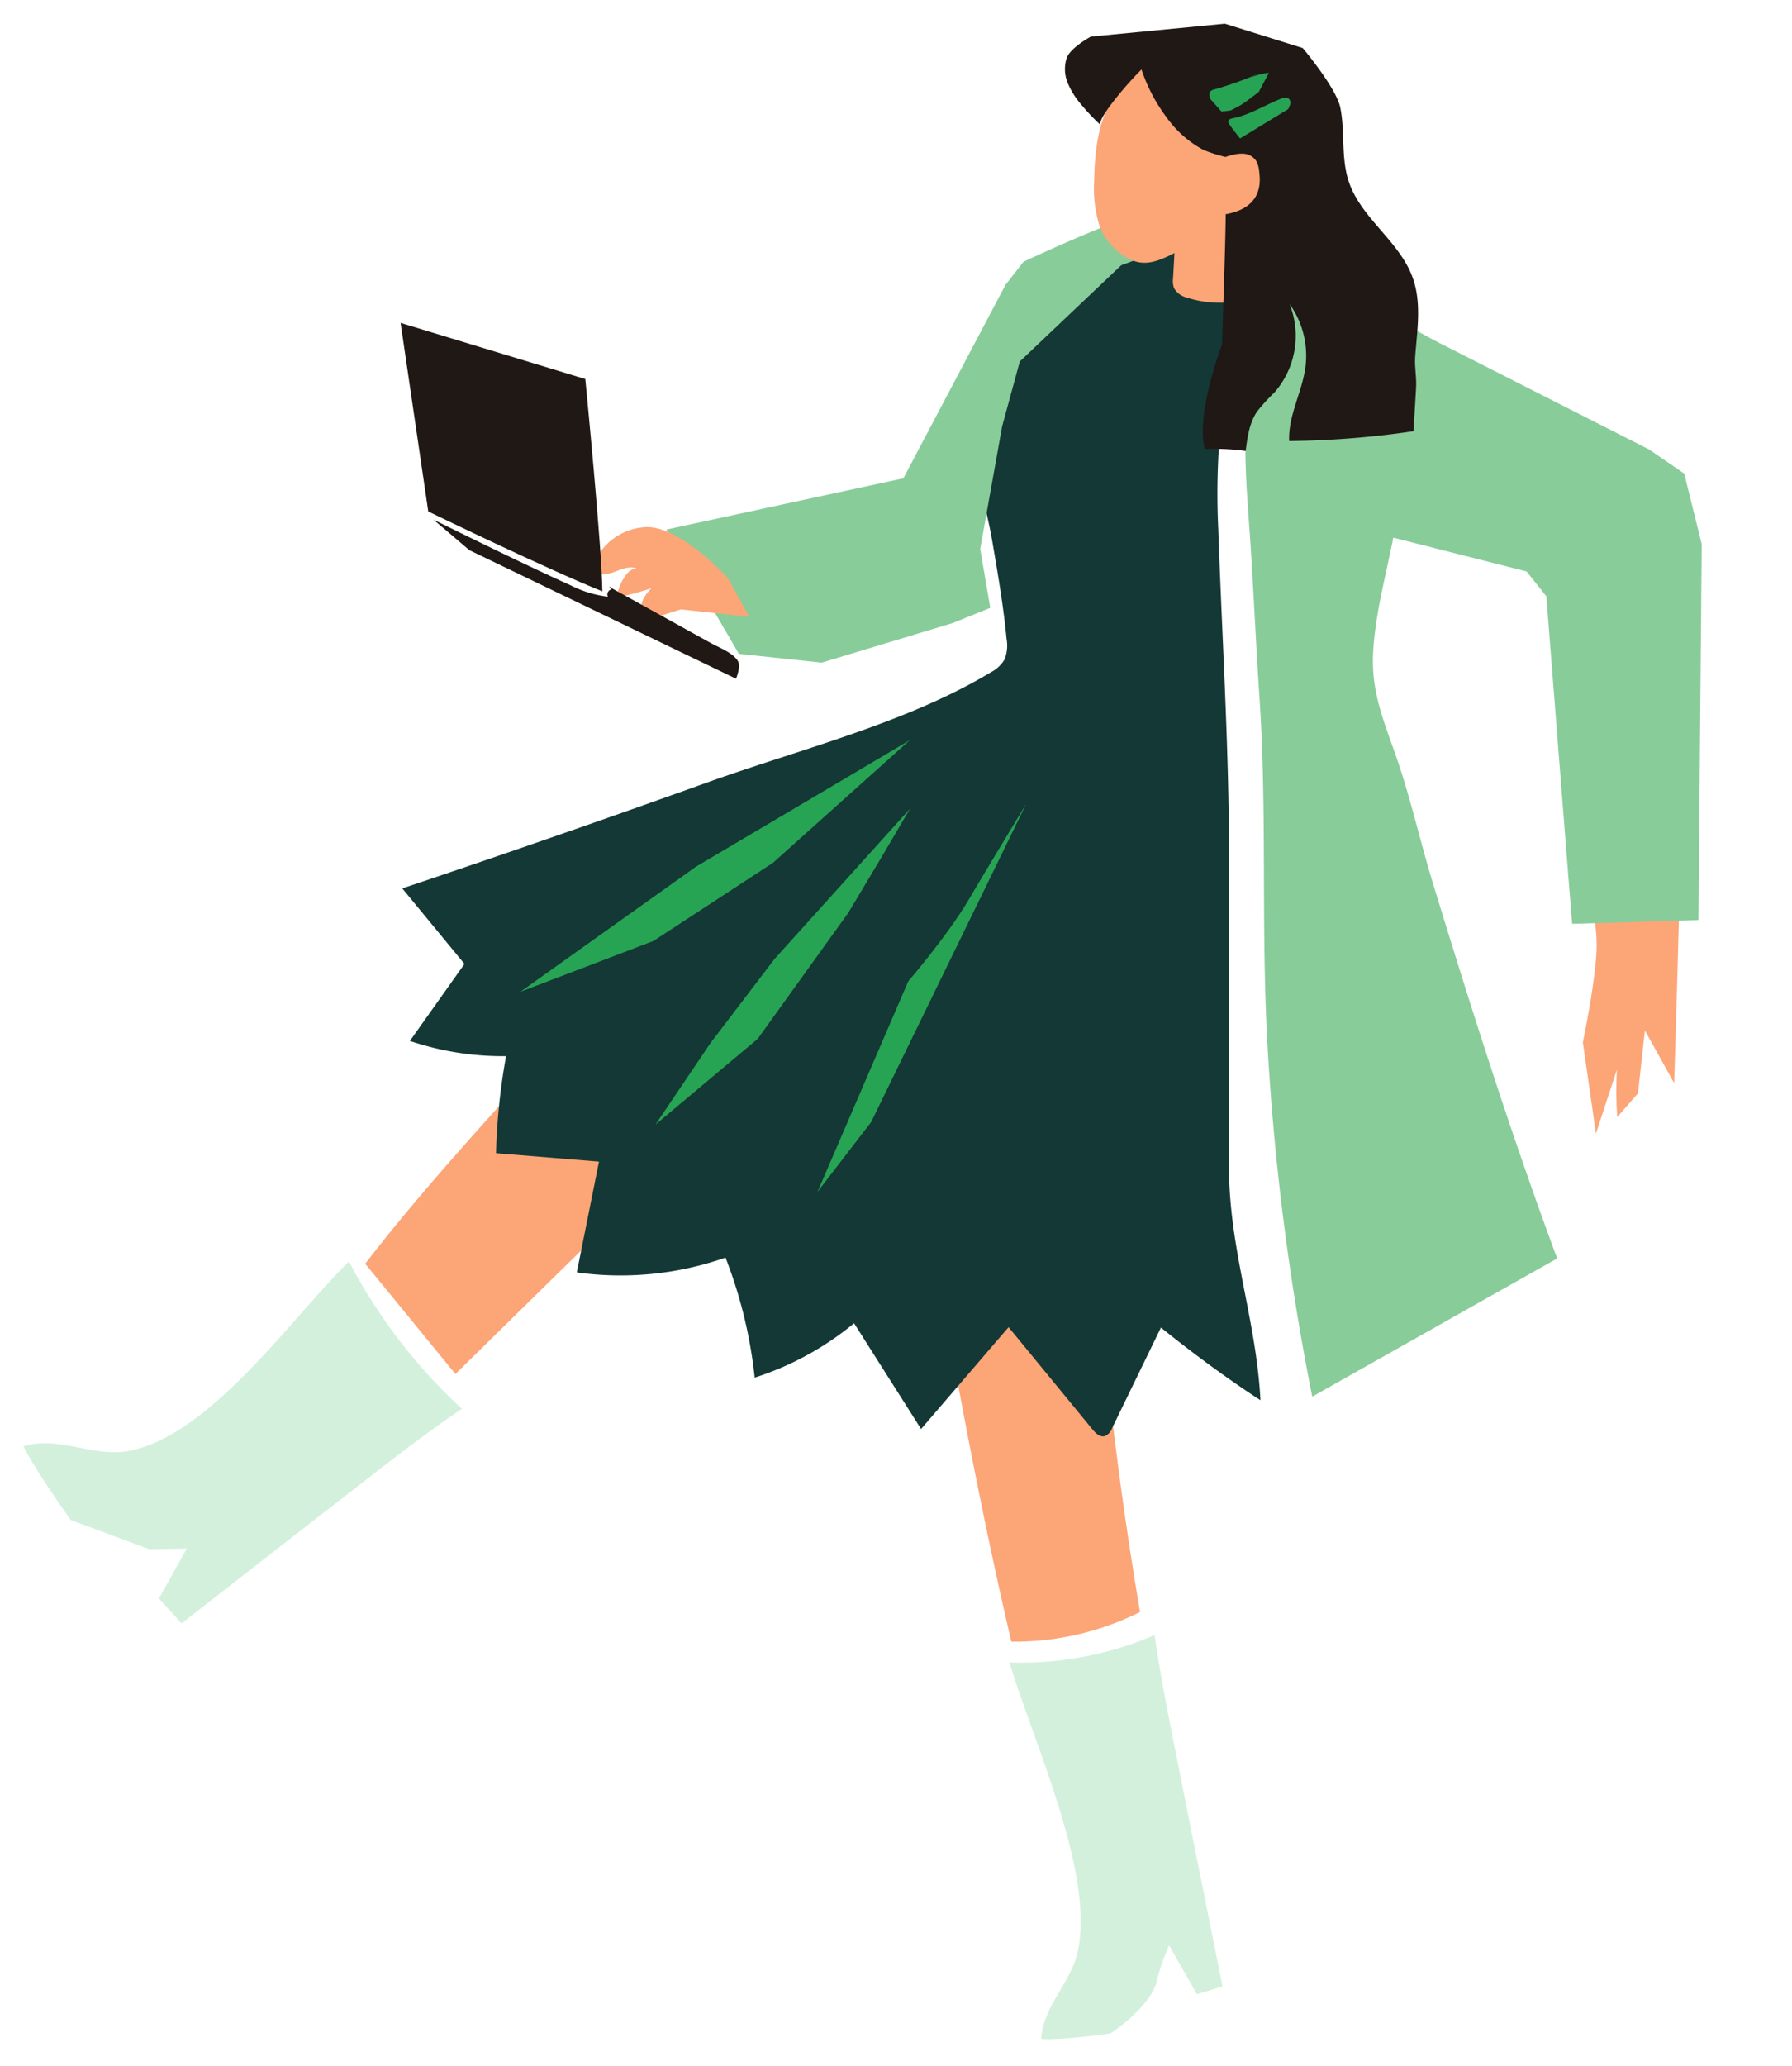
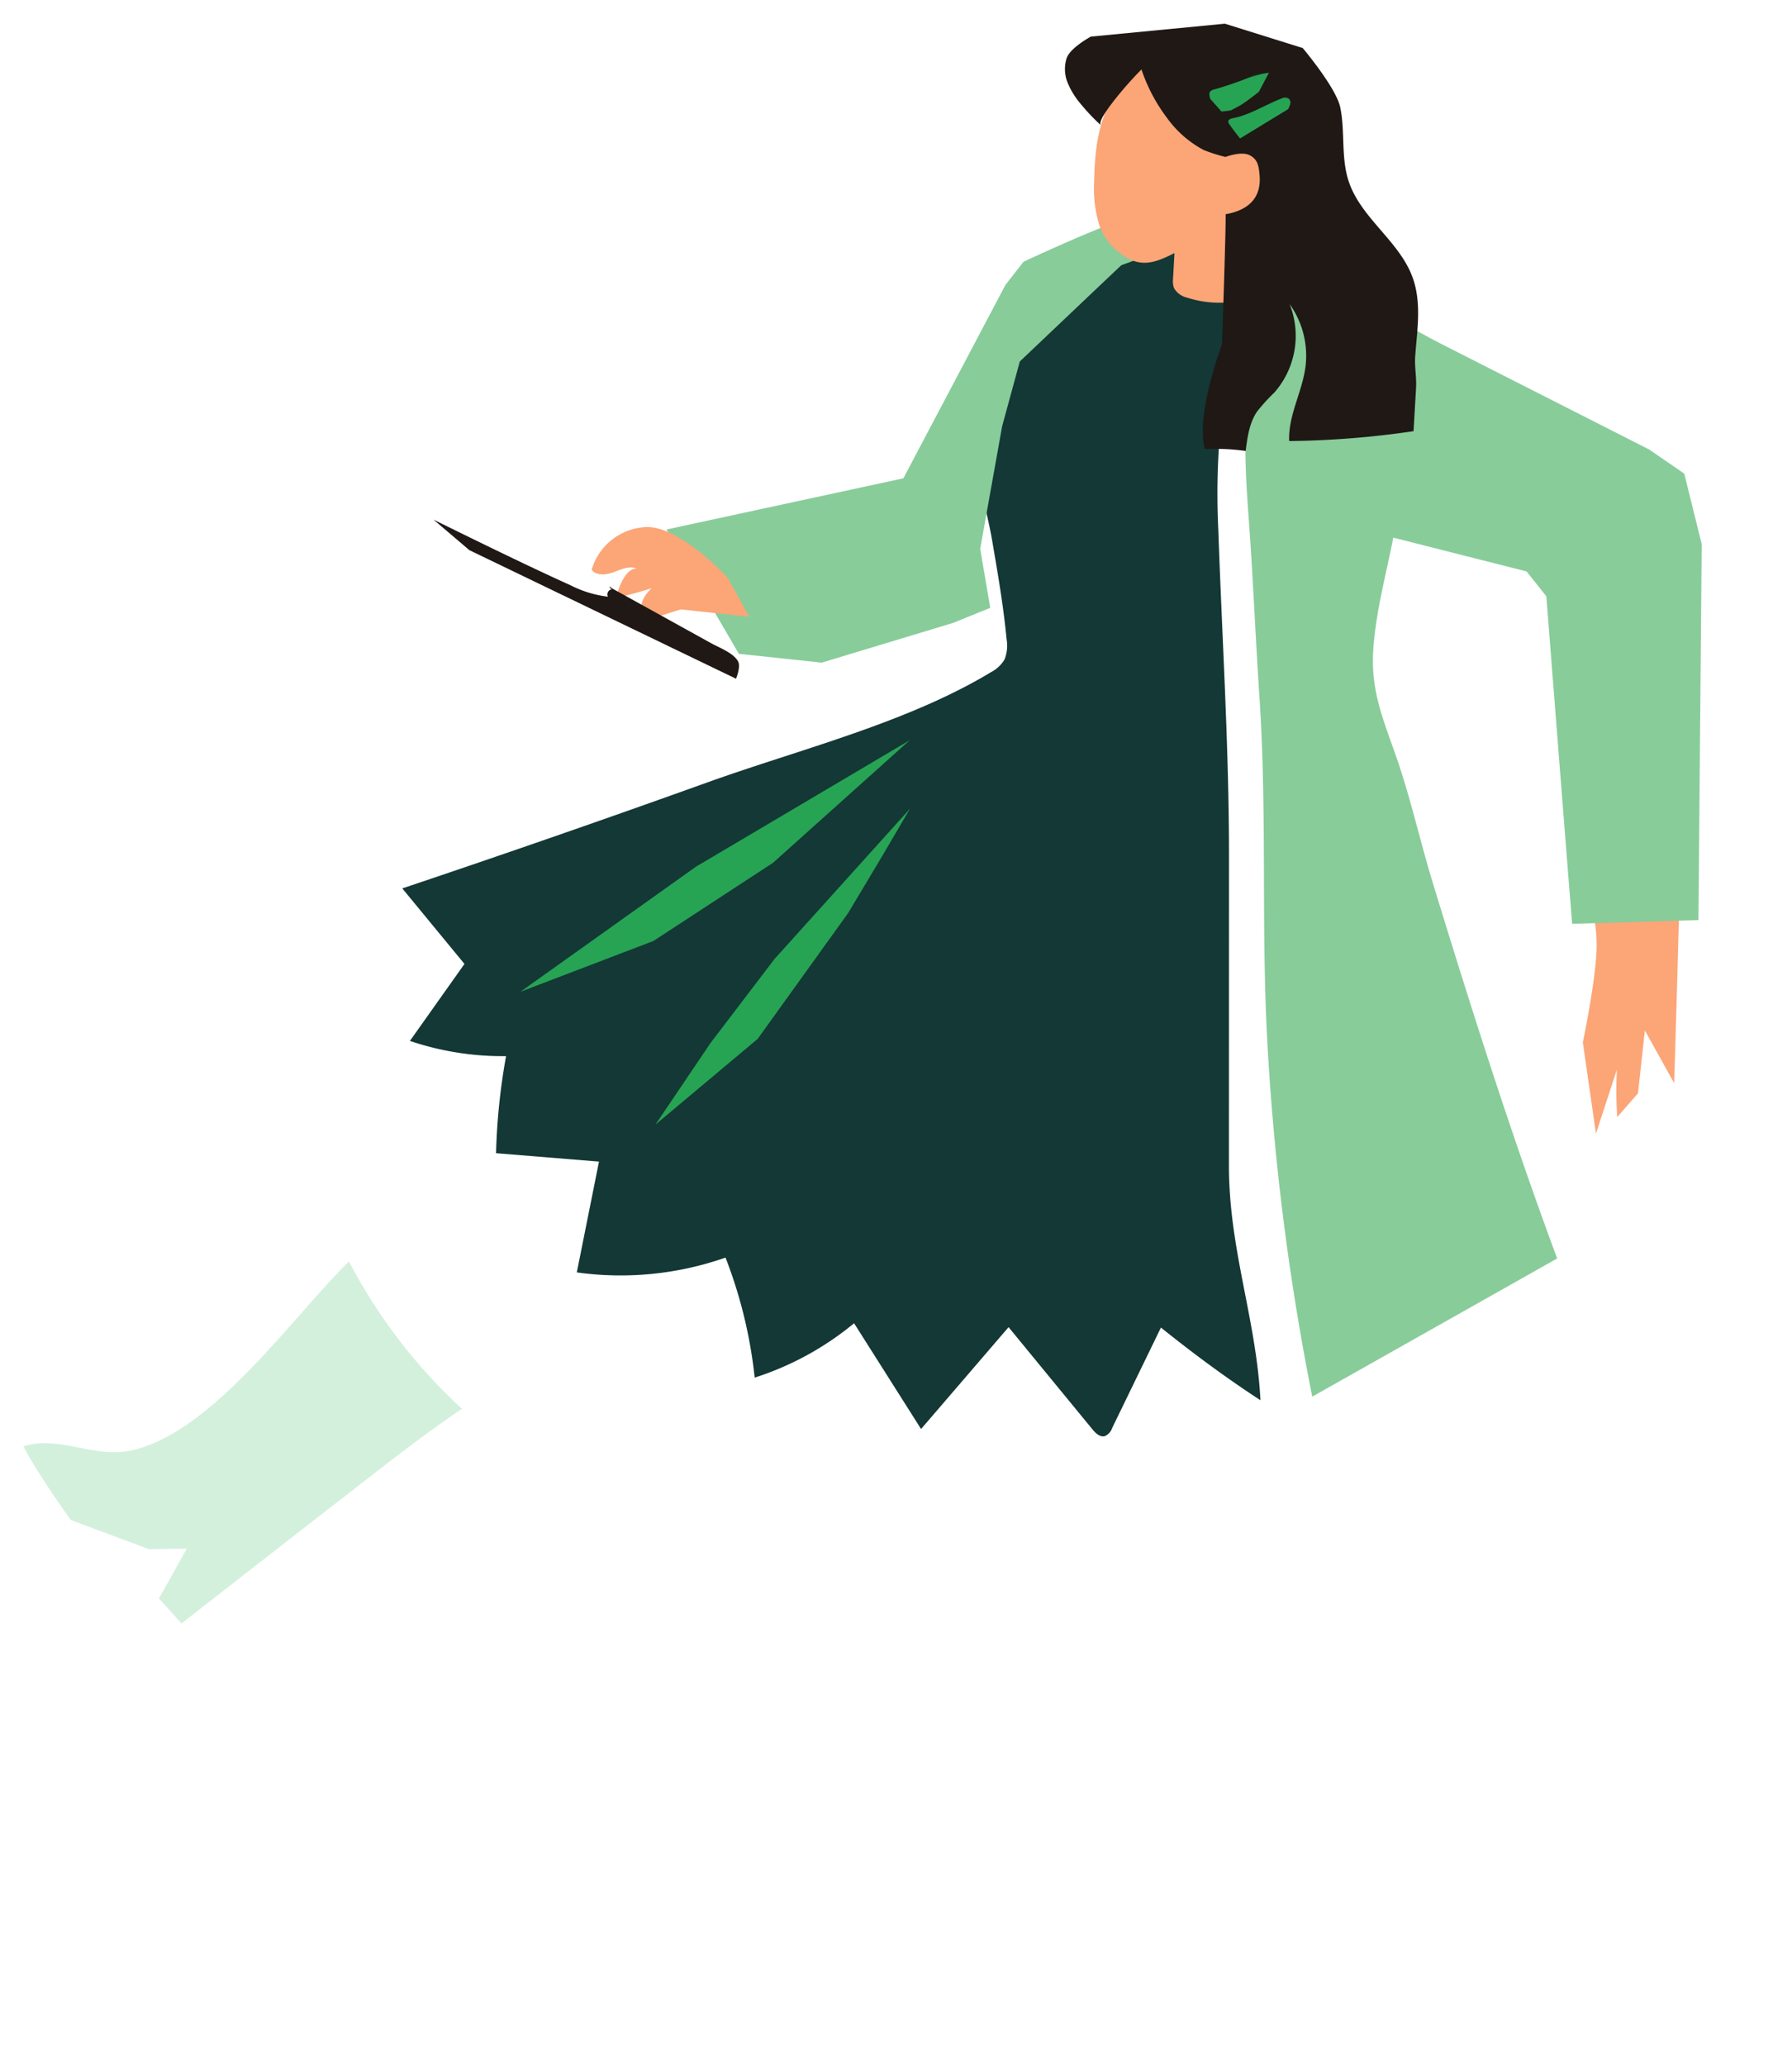
<svg xmlns="http://www.w3.org/2000/svg" width="300" height="345.680" viewBox="0 0 367.542 423.524">
  <g id="Groupe_762" data-name="Groupe 762" transform="translate(55.912 -26.077) rotate(9)">
-     <path id="Tracé_772" data-name="Tracé 772" d="M149.868,195.658a57.6,57.6,0,0,0,18.276-8.7q-12.618-37.408-21.469-75.947c-1.13-4.922-2.218-10-1.418-14.988,1.281-7.991,8.731-11.125,11.982-18.03,3.6-7.652,4.681-17.424,5.5-25.754,1.4-14.306-2.66-31.024-5.691-45.106a3.473,3.473,0,0,0-.693-1.682,3.429,3.429,0,0,0-2.06-.828c-7.357-1.185-15.222-3.573-22.6-4.1C128.687.316,120.149-.6,117.871.623a7.6,7.6,0,0,0-2.264,2.251C105.141,16.556,91.135,26.823,77.241,36.747c-6.973,4.979-14.406,9.687-20.886,15.309-5.652,4.9-8.466,11.458-12.234,17.933C30.03,94.192,13.394,116.717,0,141.3l21.813,19.434S100.091,55.037,106.922,45.868c-2.575,3.457-.188,18.194-.093,22.628.164,7.655.549,15.31,1.343,22.928,1.624,15.56,6.5,28.555,11.582,43.216,7.236,20.946,14.9,41.909,23.264,62.452A56.959,56.959,0,0,0,149.868,195.658Z" transform="translate(63.362 137.389)" fill="#fca577" />
    <path id="Tracé_773" data-name="Tracé 773" d="M114.408,90.382c-1.7-6.6-3.885-12.991-6.067-19.436-2.03-6-5.021-11.79-6.53-18.019-3.985-16.437,2.86-29.516,15.245-39.506L133.7,0c4.351,4.719,8.116,10.652,15.315,10.054,3.3-.281,6.433-1.5,9.681-2.116-.894,2.528-1.786,5.055-2.6,7.609-2.363,7.406-5.537,16.67-5.179,24.531a151.683,151.683,0,0,0,2.91,21.506c4.257,21.945,9.133,43.624,12.627,65.722q1.128,7.133,2.257,14.267l7.648,48.356c2.687,16.994,10.433,30.116,13.912,46.5-7.572-3.373-15.252-7.375-22.494-11.522l-6.66,21.907a2.756,2.756,0,0,1-1.227,1.879c-.945.422-1.978-.312-2.752-1L136.9,229.714l-14.463,23.433-16.963-19.269a61.39,61.39,0,0,1-18.392,14.2,95.72,95.72,0,0,0-9.76-23.369,65.061,65.061,0,0,1-29.649,7.769l.939-23.146-21.122,1.6a129.674,129.674,0,0,1-1.085-19.972,59.593,59.593,0,0,1-19.969,0l8.584-17.34L0,160.321q29.413-15.342,58.5-31.3c17.658-9.684,38.386-18.376,53.813-31.363a6.946,6.946,0,0,0,2.364-3.057A7.794,7.794,0,0,0,114.408,90.382Z" transform="translate(58.837 41.174)" fill="#133835" />
    <path id="Tracé_774" data-name="Tracé 774" d="M1.675,3.12A3.117,3.117,0,0,0,0,5.535a4.727,4.727,0,0,0,.442,1.9c2.7,7,7.163,14.858,8.337,22.269,1,6.33.315,20.121.315,20.121l5.581,18.055,2.2-13.648a76.165,76.165,0,0,0,1.59,9.6L21.9,58.372l-.619-12.946L28.9,55.152s-5-39.667-6.53-49.445a9.121,9.121,0,0,0-.687-2.633C20.443.544,17.154-.283,14.358.082s-5.413,1.606-8.2,2.03a18.524,18.524,0,0,0-3.781.67A4.6,4.6,0,0,0,1.675,3.12Z" transform="translate(293.843 144.966)" fill="#fca577" />
-     <path id="Tracé_775" data-name="Tracé 775" d="M29.125,1.972c3.258,10.237,7.178,20.34,10.863,30.434C41.5,36.558,53.549,68.979,53.549,68.979L48.6,71.373l-7.2-9a41.488,41.488,0,0,0-1.3,7.137c-.154,5.746-7.721,12.552-7.721,12.552s-9.084,2.864-13.9,3.37c-.61-7.057,4.306-12.227,4.624-19.131C23.867,49.74,7.066,25.1,0,10.2A69.514,69.514,0,0,0,28.506,0Q28.81.987,29.125,1.972Z" transform="translate(206.685 328.553)" fill="#d3f0dc" />
    <path id="Tracé_776" data-name="Tracé 776" d="M86.129,27.61c-7.7,7.3-14.849,15.246-22.14,22.943-3,3.167-26.288,28.1-26.288,28.1l-5.388-4.31,4.036-10.994-7.607,1.325-16.8-3.4S3.507,52.776,0,47.889c6.333-3.306,14.345-.073,21.116-2.345C37.359,40.094,50.25,13.078,60,0A110.952,110.952,0,0,0,87.619,26.213Q86.871,26.907,86.129,27.61Z" transform="translate(0 278.754)" fill="#d3f0dc" />
    <path id="Tracé_777" data-name="Tracé 777" d="M24.455,7.139c5.8,2.436,11.569,5.021,17.625,6.978l45.785,14.8,7.869,3.752,5.8,13.719,11.4,76.241-25.47,4.8c-.033.006-15.734-65.492-15.734-65.492l-4.8-4.4L20.97,53.341c-4.616-.421-9.827-1.167-12.51-4.949C6.433,45.536,6.476,41.751,6.6,38.249,6.757,33.739,7.309.728,0,0,8.728.83,16.619,3.848,24.455,7.139Z" transform="translate(209.505 43.697)" fill="#88cc9a" />
    <path id="Tracé_778" data-name="Tracé 778" d="M78.92,149.433q5.595,10.558,11.445,20.979L45.182,206.251A516.216,516.216,0,0,1,24.8,136.31c-5-23.122-7.446-46.658-12.693-69.768C9.8,56.407,7.716,46.225,5.44,36.085,3.239,26.279.679,17.048.276,6.949L0,0,4.492.815a8.75,8.75,0,0,1,2.828.851c5.13,2.939,5.648,9.443,7.861,14,2.685,5.53,10.551,9.318,16.185,10.736a3.771,3.771,0,0,1,2.257,1.122,3.509,3.509,0,0,1,.428,2.243c-.29,7.828-1.185,15.676-.439,23.473.816,8.513,4.5,14.024,8.34,21.263,4.066,7.663,7.373,16.043,11.2,23.889C61.509,115.52,69.992,132.592,78.92,149.433Z" transform="translate(214.3 68.962)" fill="#88cc9a" />
    <path id="Tracé_779" data-name="Tracé 779" d="M60.828,19.947,46.352,62.386,0,80.357l18.655,22.852,17.061-.876L61.036,90.086,68.11,85.83,64.179,74.224l.513-25.554,1.5-13.676L78.629,18.789l5.033-6.54s8.169-4.509,8.16-4.812A15.673,15.673,0,0,0,89.81.223C88.488-2.115,63.747,14.68,63.747,14.68Z" transform="translate(100.846 39.987)" fill="#88cc9a" />
    <path id="Tracé_780" data-name="Tracé 780" d="M7.315,40.456c4.9,3.079,7.763,1.749,11.884-1.254l.521,5.137a4.5,4.5,0,0,0,.509,1.969,4.129,4.129,0,0,0,3,1.518,21.429,21.429,0,0,0,11.46-1.351q-.781-9.092-2.439-18.079c2.621-1.772,3.1-4.961,2.979-7.913-.084-1.988-.687-4.263-2.5-5.07-2.134-.949-4.472.676-6.24,2.2,1.47-1.267-.615-5.76-1.006-7.276-.748-2.9-1.773-5.821-4.07-7.875C17.912-.669,12.3-.695,8.267,1.71S1.684,8.526.655,13.11-.037,22.472.608,27.125a25.488,25.488,0,0,0,2.53,8.958A12.189,12.189,0,0,0,7.315,40.456Z" transform="translate(175.696 8.862)" fill="#fca577" />
    <path id="Tracé_781" data-name="Tracé 781" d="M11.184,18.91a74.458,74.458,0,0,1,4.439-6.967,34.721,34.721,0,0,0,6.752,9.015,21.993,21.993,0,0,0,8.43,5.3,33.241,33.241,0,0,0,4.646.706s2.906-1.694,4.767-1.146c1.9.555,2.3,2.06,2.73,3.782,1.166,4.707-1.4,7.527-5.649,8.96.179-.061,3.466,26.488,3.466,26.488S37.6,80.086,40.647,86.773a46.947,46.947,0,0,1,8.321-.919c-.09-2.833-.157-5.788,1.048-8.354a38.114,38.114,0,0,1,2.894-4.4,17.626,17.626,0,0,0,.254-18.4,18.24,18.24,0,0,1,5.221,12.21c.142,5.209-1.964,10.434-.921,15.539A186.8,186.8,0,0,0,82.34,76.461c-.293-2.951-.578-5.9-.878-8.854-.225-2.216-1-4.17-1.187-6.375-.454-5.4-.369-11.063-3.092-15.934-3.845-6.881-12.291-10.278-15.946-17.261-2.415-4.615-2.316-9.978-4.127-14.788C55.661,9.4,47.6,2.43,47.6,2.43L31.053,0,4.314,6.918S.547,9.782.108,12.019a7.4,7.4,0,0,0,1,5.01,16.18,16.18,0,0,0,3.406,3.924,40.4,40.4,0,0,0,4.7,3.6C8.533,24.109,9.677,21.588,11.184,18.91Z" transform="translate(166.697 0)" fill="#1f1815" />
    <path id="Tracé_782" data-name="Tracé 782" d="M9.357.463A72.477,72.477,0,0,1,.865,5.109a1.617,1.617,0,0,0-.8.6c-.243.452.26,1.446.26,1.446l2.69,2.212,1.818-.519s1.349-.961,1.978-1.5c1.13-.979,3.146-3.182,3.146-3.182L11.381,0a13.1,13.1,0,0,0-4,1.845" transform="translate(196.865 8.533)" fill="#27a354" />
    <path id="Tracé_783" data-name="Tracé 783" d="M.905,5.852c-.431.151-.973.425-.9.876a.936.936,0,0,0,.269.448c.83.916,2.664,2.576,2.664,2.576l8.794-7.466a4.693,4.693,0,0,0,.275-1.194A1.124,1.124,0,0,0,11.426.079,1.688,1.688,0,0,0,9.953.393C7.09,2.049,4.014,4.766.905,5.852Z" transform="translate(201.568 12.998)" fill="#27a354" />
    <path id="Tracé_784" data-name="Tracé 784" d="M28.3,8.394l5.134,6.591-14.088.7s-2.457,1.221-3.69,1.846-2.91.851-3.855-.157c-1.279-1.361-.179-3.548.937-5.045-2.233,1.188-6.894,3.16-6.894,3.16s.369-6.221,3.234-6.66c-1.588-.354-3.11.669-4.528,1.466S1.2,11.644,0,10.547A12.177,12.177,0,0,1,9.837.1C16.675-1.027,27.56,7.6,27.56,7.6Z" transform="translate(86.979 120.371)" fill="#fca577" />
-     <path id="Tracé_785" data-name="Tracé 785" d="M49.479,47.886C37.394,45.1,11.654,37.292,11.654,37.292L0,0,39.219,5.44S48.127,39.6,49.479,47.886Z" transform="translate(40.358 87.04)" fill="#1f1815" />
    <path id="Tracé_786" data-name="Tracé 786" d="M60.127,16.089c1.8.655,4.939,1.282,6.122,2.851.769,1.018.137,3.566.137,3.566L8.239,5.03,0,0S19.776,6.184,29.78,8.87a22.892,22.892,0,0,0,8.013,1.14,1.067,1.067,0,0,1,.67-1.646c-.012.2-.81-.363-.61-.4s.357.17.549.24Z" transform="translate(53.335 125.817)" fill="#1f1815" />
    <path id="Tracé_787" data-name="Tracé 787" d="M70.819,0,47.029,29.236,25.311,48.9,0,63.452,31.542,32.494Z" transform="translate(86.084 155.187)" fill="#27a354" />
-     <path id="Tracé_788" data-name="Tracé 788" d="M29.845,0,8.63,69.45,0,85.3l11.631-45.54s6.533-10.618,9.546-18.282C23.752,14.928,29.845,0,29.845,0Z" transform="translate(152.683 164.327)" fill="#27a354" />
    <path id="Tracé_789" data-name="Tracé 789" d="M0,72.16,17.957,51.529l14.3-28.4,5-12.45L41.447,0,18.8,34.818,8.542,53.865Z" transform="translate(117.699 169.044)" fill="#27a354" />
  </g>
</svg>